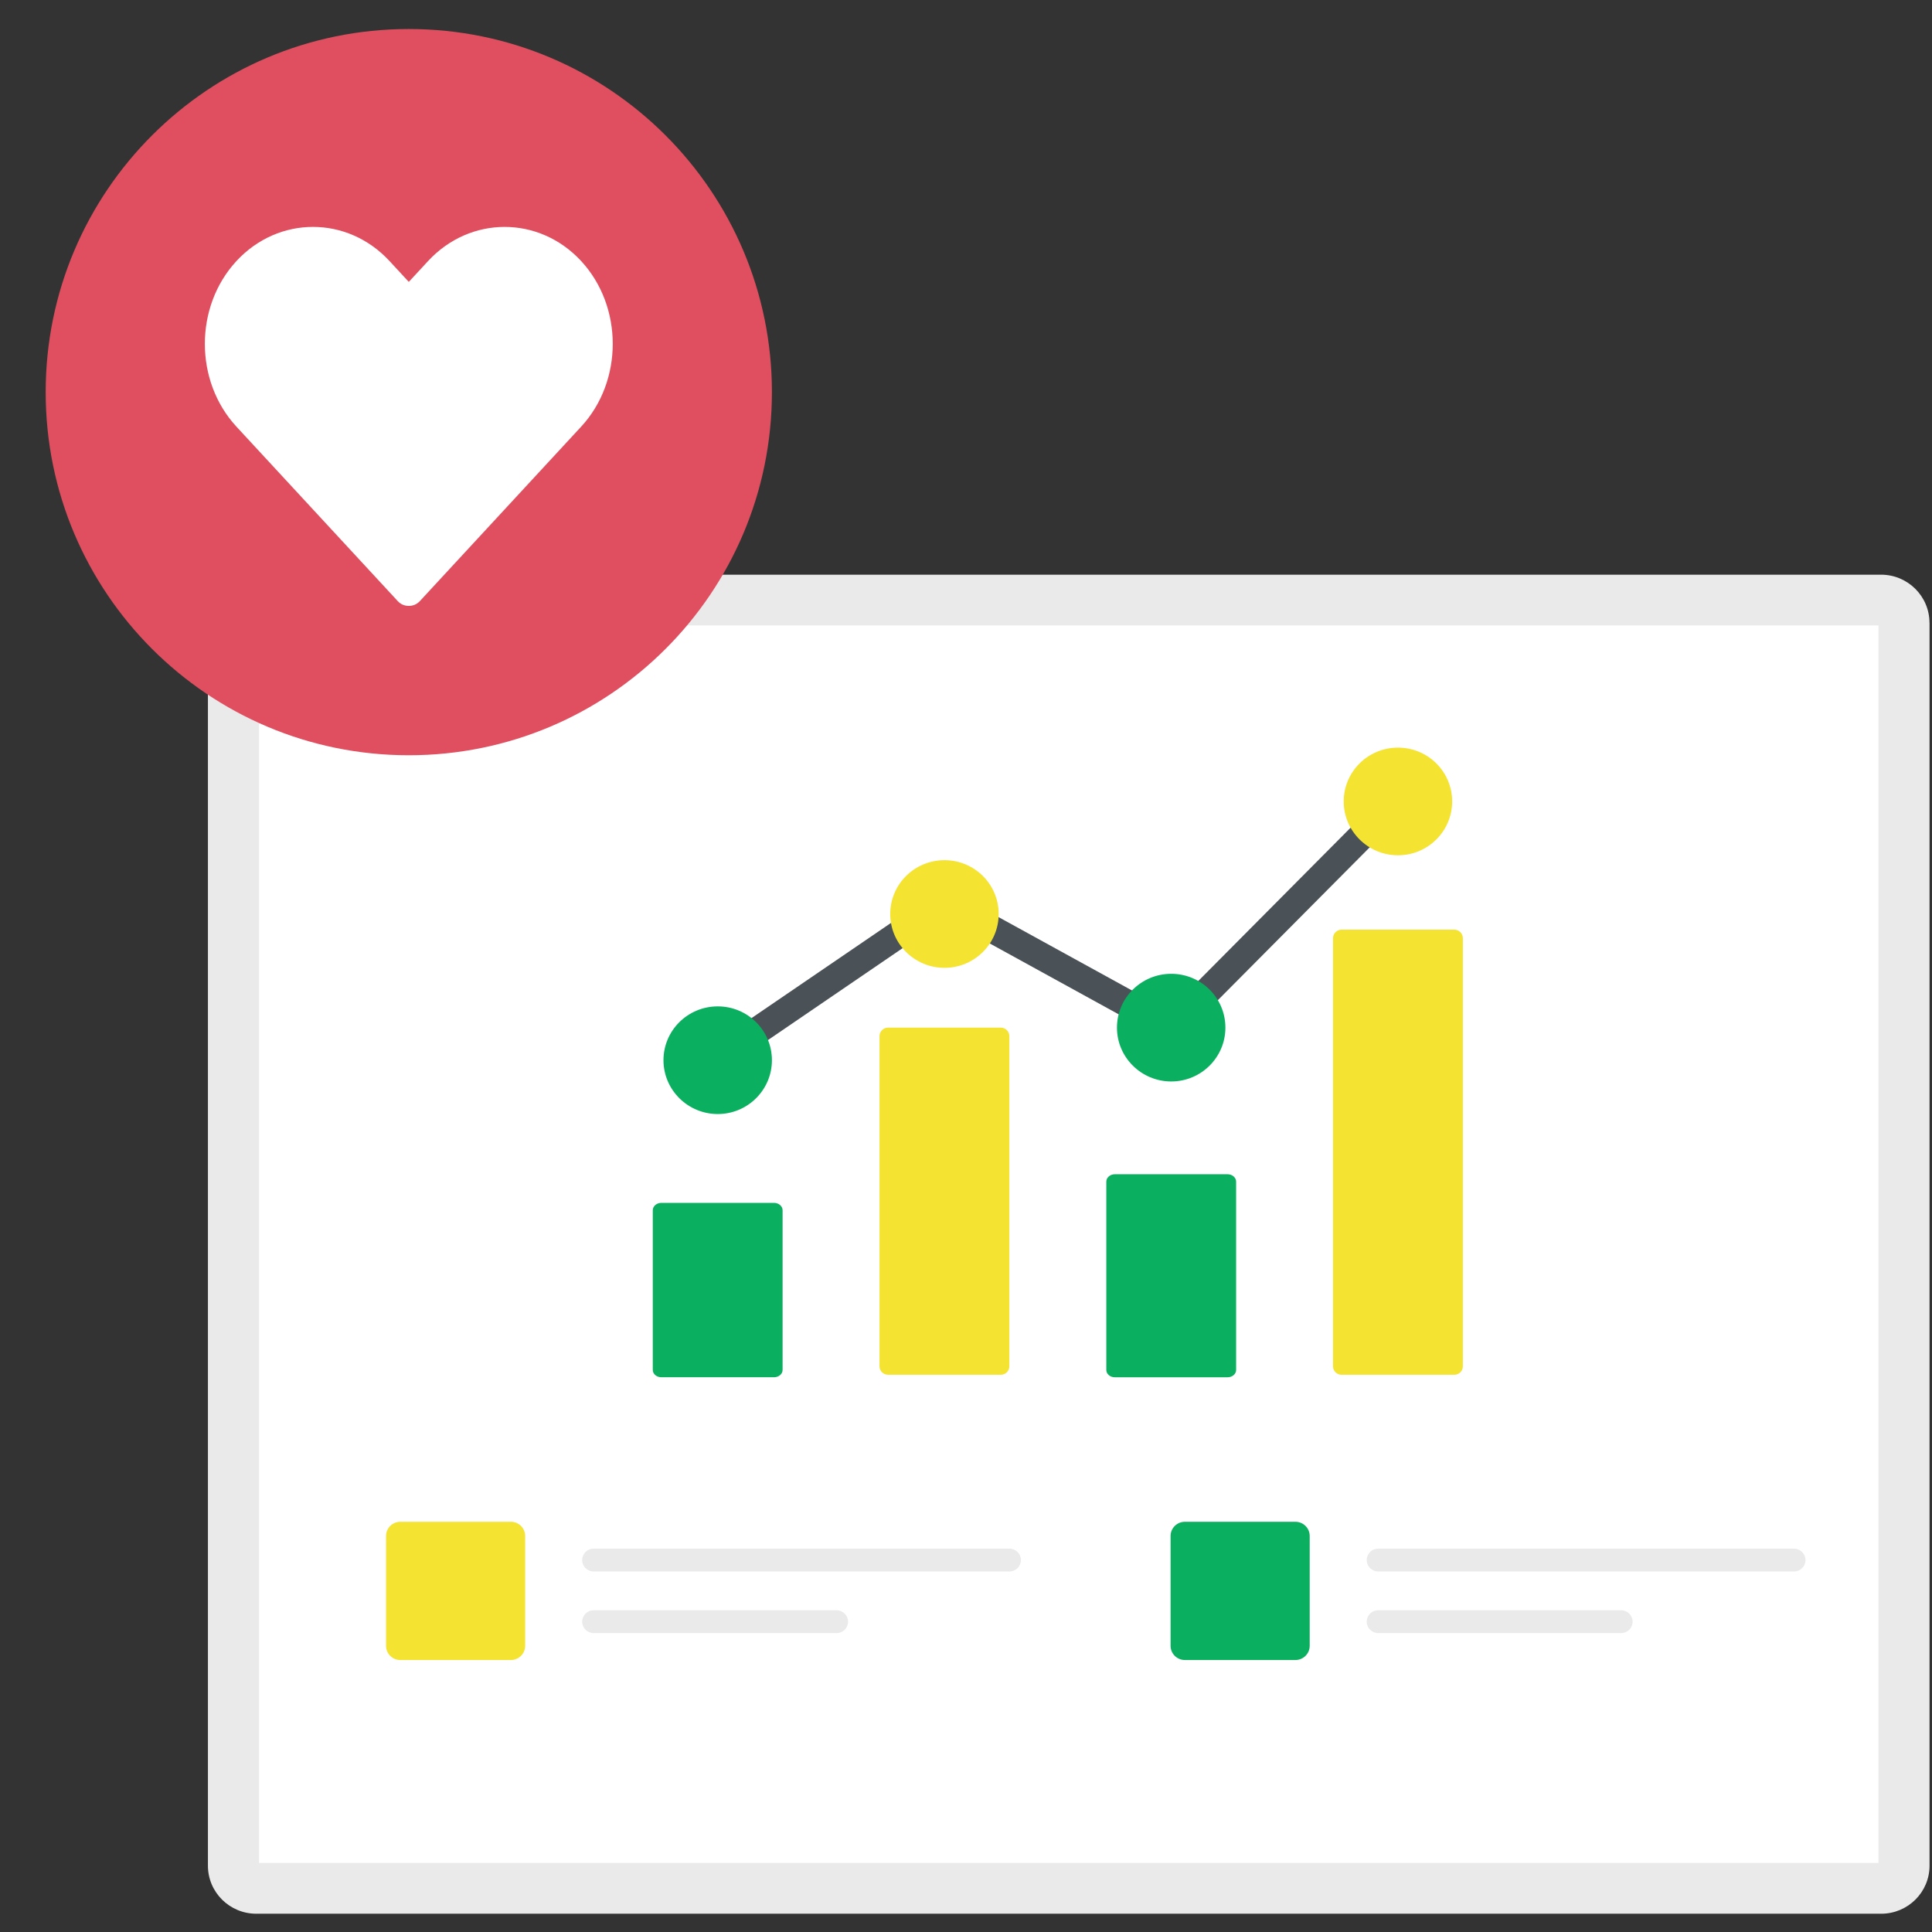
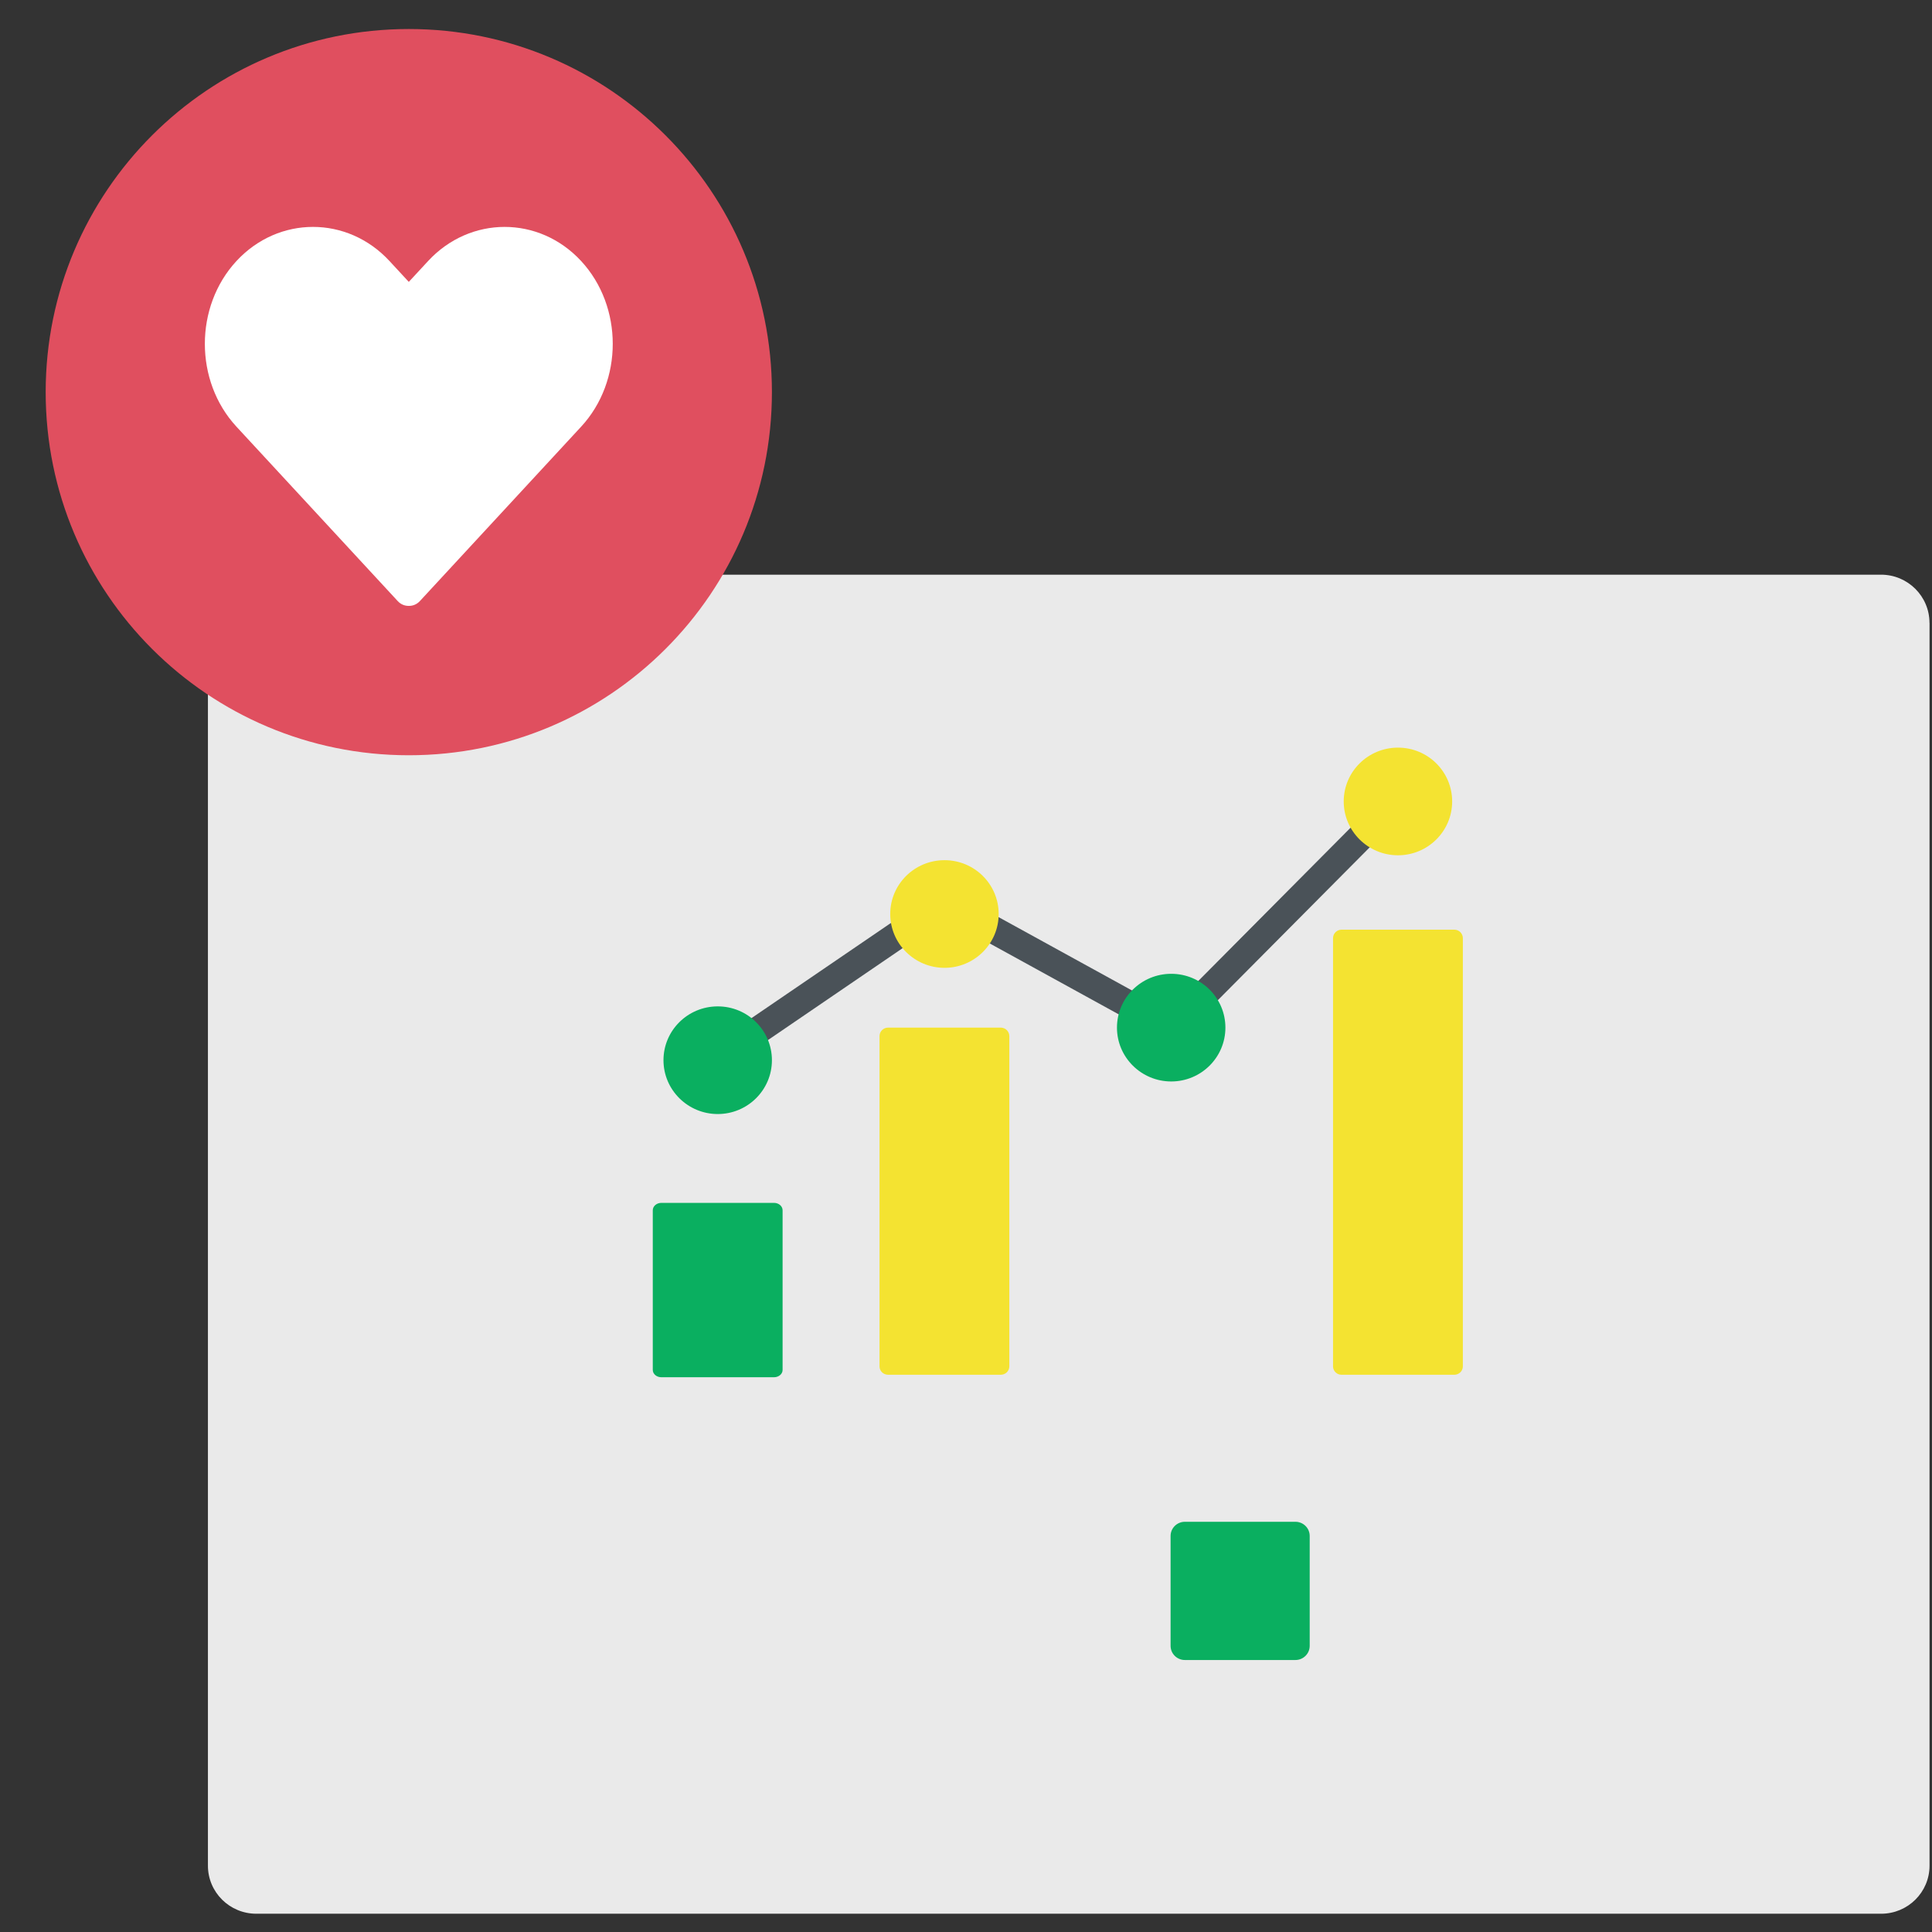
<svg xmlns="http://www.w3.org/2000/svg" id="eHec8yd02Ya1" viewBox="0 0 101 101" shape-rendering="geometricPrecision" text-rendering="geometricPrecision">
  <rect x="0" y="0" width="101" height="101" fill="#333333" stroke="none" />
  <style>
#eHec8yd02Ya12_ts {animation: eHec8yd02Ya12_ts__ts 4000ms linear infinite normal forwards}@keyframes eHec8yd02Ya12_ts__ts { 0% {transform: translate(49.373px,72px) scale(1,0.87)} 25% {transform: translate(49.373px,72px) scale(1,1)} 50% {transform: translate(49.373px,72px) scale(1,0.87)} 75% {transform: translate(49.373px,72px) scale(1,1)} 100% {transform: translate(49.373px,72px) scale(1,0.87)}} #eHec8yd02Ya15_ts {animation: eHec8yd02Ya15_ts__ts 4000ms linear infinite normal forwards}@keyframes eHec8yd02Ya15_ts__ts { 0% {transform: translate(61.195px,71.868px) scale(1,1)} 25% {transform: translate(61.195px,71.868px) scale(1,0.828)} 50% {transform: translate(61.195px,71.868px) scale(1,1)} 75% {transform: translate(61.195px,71.868px) scale(1,0.828)} 100% {transform: translate(61.195px,71.868px) scale(1,1)}} #eHec8yd02Ya25_ts {animation: eHec8yd02Ya25_ts__ts 4000ms linear infinite normal forwards}@keyframes eHec8yd02Ya25_ts__ts { 0% {transform: translate(21.371px,20.5px) scale(0.926,0.926)} 25% {transform: translate(21.371px,20.5px) scale(1,1)} 50% {transform: translate(21.371px,20.5px) scale(0.926,0.926)} 75% {transform: translate(21.371px,20.5px) scale(1,1)} 100% {transform: translate(21.371px,20.5px) scale(0.926,0.926)}}
</style>
  <g clip-path="url(#eHec8yd02Ya23)">
    <g>
      <path d="M100.871,32.559v64.973c0,1.389-1.131,2.513-2.53,2.513h-84.941c-1.399,0-2.53-1.124-2.53-2.513v-64.973c0-1.387,1.136-2.516,2.532-2.516h84.933c1.399,0,2.533,1.129,2.533,2.516h.002Z" fill="#eaeaea" />
-       <path d="M98.202,32.695h-84.661v64.695h84.661v-64.695Z" fill="#fff" />
-       <path d="M26.707,79.555h-5.779c-.412,0-.747.332-.747.742v5.742c0,.41.334.742.747.742h5.779c.412,0,.747-.332.747-.742v-5.742c0-.41-.334-.742-.747-.742Z" fill="#f4e331" />
+       <path d="M98.202,32.695h-84.661h84.661v-64.695Z" fill="#fff" />
      <path d="M53.371,81.557c0,.164-.067.313-.175.422-.112.109-.262.174-.427.174h-21.733c-.332,0-.602-.266-.602-.596c0-.164.067-.313.175-.424.11-.109.26-.174.427-.174h21.733c.332,0,.602.268.602.598Z" fill="#eaeaea" />
      <path d="M44.335,84.778c0,.164-.067.313-.175.422-.112.109-.262.174-.427.174h-12.696c-.332,0-.602-.266-.602-.596c0-.164.068-.313.175-.424.11-.109.26-.174.427-.174h12.696c.332,0,.602.268.602.598Z" fill="#eaeaea" />
      <path d="M67.721,79.555h-5.779c-.412,0-.747.332-.747.742v5.742c0,.41.334.742.747.742h5.779c.412,0,.747-.332.747-.742v-5.742c0-.41-.334-.742-.747-.742Z" fill="#0aaf60" />
      <path d="M94.386,81.557c0,.164-.067.313-.175.422-.112.109-.262.174-.427.174h-21.733c-.332,0-.602-.266-.602-.596c0-.164.067-.313.175-.424.11-.109.26-.174.427-.174h21.733c.332,0,.602.268.602.598Z" fill="#eaeaea" />
      <path d="M85.349,84.778c0,.164-.067.313-.175.422-.112.109-.262.174-.427.174h-12.696c-.332,0-.602-.266-.602-.596c0-.164.067-.313.175-.424.11-.109.26-.174.427-.174h12.696c.332,0,.602.268.602.598Z" fill="#eaeaea" />
      <g id="eHec8yd02Ya12_ts" transform="translate(49.373,72) scale(1,0.87)">
        <g transform="translate(-49.373,-71.869)">
          <path d="M40.912,61.832v9.598c0,.243-.202.437-.445.437h-5.896c-.245,0-.445-.196-.445-.437v-9.598c0-.243.202-.442.445-.442h5.896c.245,0,.445.201.445.442Z" fill="#0aaf60" />
-           <path d="M64.621,60.112v11.32c0,.243-.202.437-.445.437h-5.896c-.245,0-.445-.196-.445-.437v-11.32c0-.243.202-.442.445-.442h5.896c.245,0,.445.201.445.442Z" fill="#0aaf60" />
        </g>
      </g>
      <g id="eHec8yd02Ya15_ts" transform="translate(61.195,71.868) scale(1,1)">
        <g transform="translate(-61.195,-71.868)">
          <path d="M52.765,54.164v17.267c0,.243-.202.437-.445.437h-5.896c-.245,0-.445-.196-.445-.437v-17.267c0-.243.202-.442.445-.442h5.896c.245,0,.445.201.445.442Z" fill="#f4e331" />
          <path d="M76.474,49.043v22.389c0,.243-.202.437-.445.437h-5.896c-.245,0-.445-.196-.445-.437v-22.389c0-.243.202-.442.445-.442h5.896c.245,0,.445.201.445.442Z" fill="#f4e331" />
        </g>
      </g>
      <path d="M37.521,56.009c-.23,0-.452-.109-.592-.31-.225-.325-.142-.769.185-.993l11.854-8.089c.225-.154.517-.166.754-.037L61.1,52.836L72.572,41.29c.28-.28.734-.283,1.016-.007.282.278.285.73.007,1.01L61.742,54.223c-.225.228-.574.278-.859.124L49.418,48.044L37.931,55.885c-.125.084-.267.127-.407.127l-.003-.003Z" fill="#4a5258" />
      <path d="M75.915,41.898c0,1.556-1.271,2.814-2.832,2.814-1.561,0-2.837-1.258-2.837-2.814s1.271-2.814,2.837-2.814c1.566,0,2.832,1.258,2.832,2.814Z" fill="#f4e331" />
      <path d="M64.061,53.722c0,1.556-1.271,2.814-2.832,2.814-1.561,0-2.837-1.258-2.837-2.814s1.271-2.814,2.837-2.814c1.566,0,2.832,1.258,2.832,2.814Z" fill="#0aaf60" />
      <path d="M52.208,47.782c0,1.556-1.271,2.814-2.832,2.814s-2.837-1.258-2.837-2.814s1.271-2.814,2.837-2.814s2.832,1.258,2.832,2.814Z" fill="#f4e331" />
      <path d="M40.354,55.425c0,1.556-1.271,2.814-2.832,2.814s-2.837-1.258-2.837-2.814s1.271-2.814,2.837-2.814s2.832,1.258,2.832,2.814Z" fill="#0aaf60" />
    </g>
    <clipPath id="eHec8yd02Ya23">
      <rect width="90" height="70" rx="0" ry="0" transform="translate(10.871 30.043)" fill="#fff" />
    </clipPath>
  </g>
  <g id="eHec8yd02Ya25_ts" transform="translate(21.371,20.5) scale(0.926,0.926)">
    <g transform="translate(-21.371,-20.5)" clip-path="url(#eHec8yd02Ya29)">
      <g>
        <path d="M21.371,41c11.322,0,20.5-9.178,20.5-20.5s-9.178-20.5-20.5-20.5-20.5,9.178-20.5,20.5s9.178,20.5,20.5,20.5Z" fill="#e04f5f" />
        <path d="M22.459,13.1c2.373-2.566,6.263-2.575,8.643,0c2.377,2.571,2.377,6.777 0,9.348-3.035,3.282-6.069,6.564-9.104,9.846-.168.181-.38.274-.627.274s-.46-.093-.627-.274c-3.035-3.282-6.069-6.564-9.104-9.846-2.377-2.571-2.377-6.777,0-9.348c2.377-2.571,6.267-2.571,8.643-0l1.088,1.176l1.088-1.176Z" clip-rule="evenodd" fill="#fff" fill-rule="evenodd" />
      </g>
      <clipPath id="eHec8yd02Ya29">
        <rect width="41" height="41" rx="0" ry="0" transform="translate(.871 0)" fill="#fff" />
      </clipPath>
    </g>
  </g>
</svg>